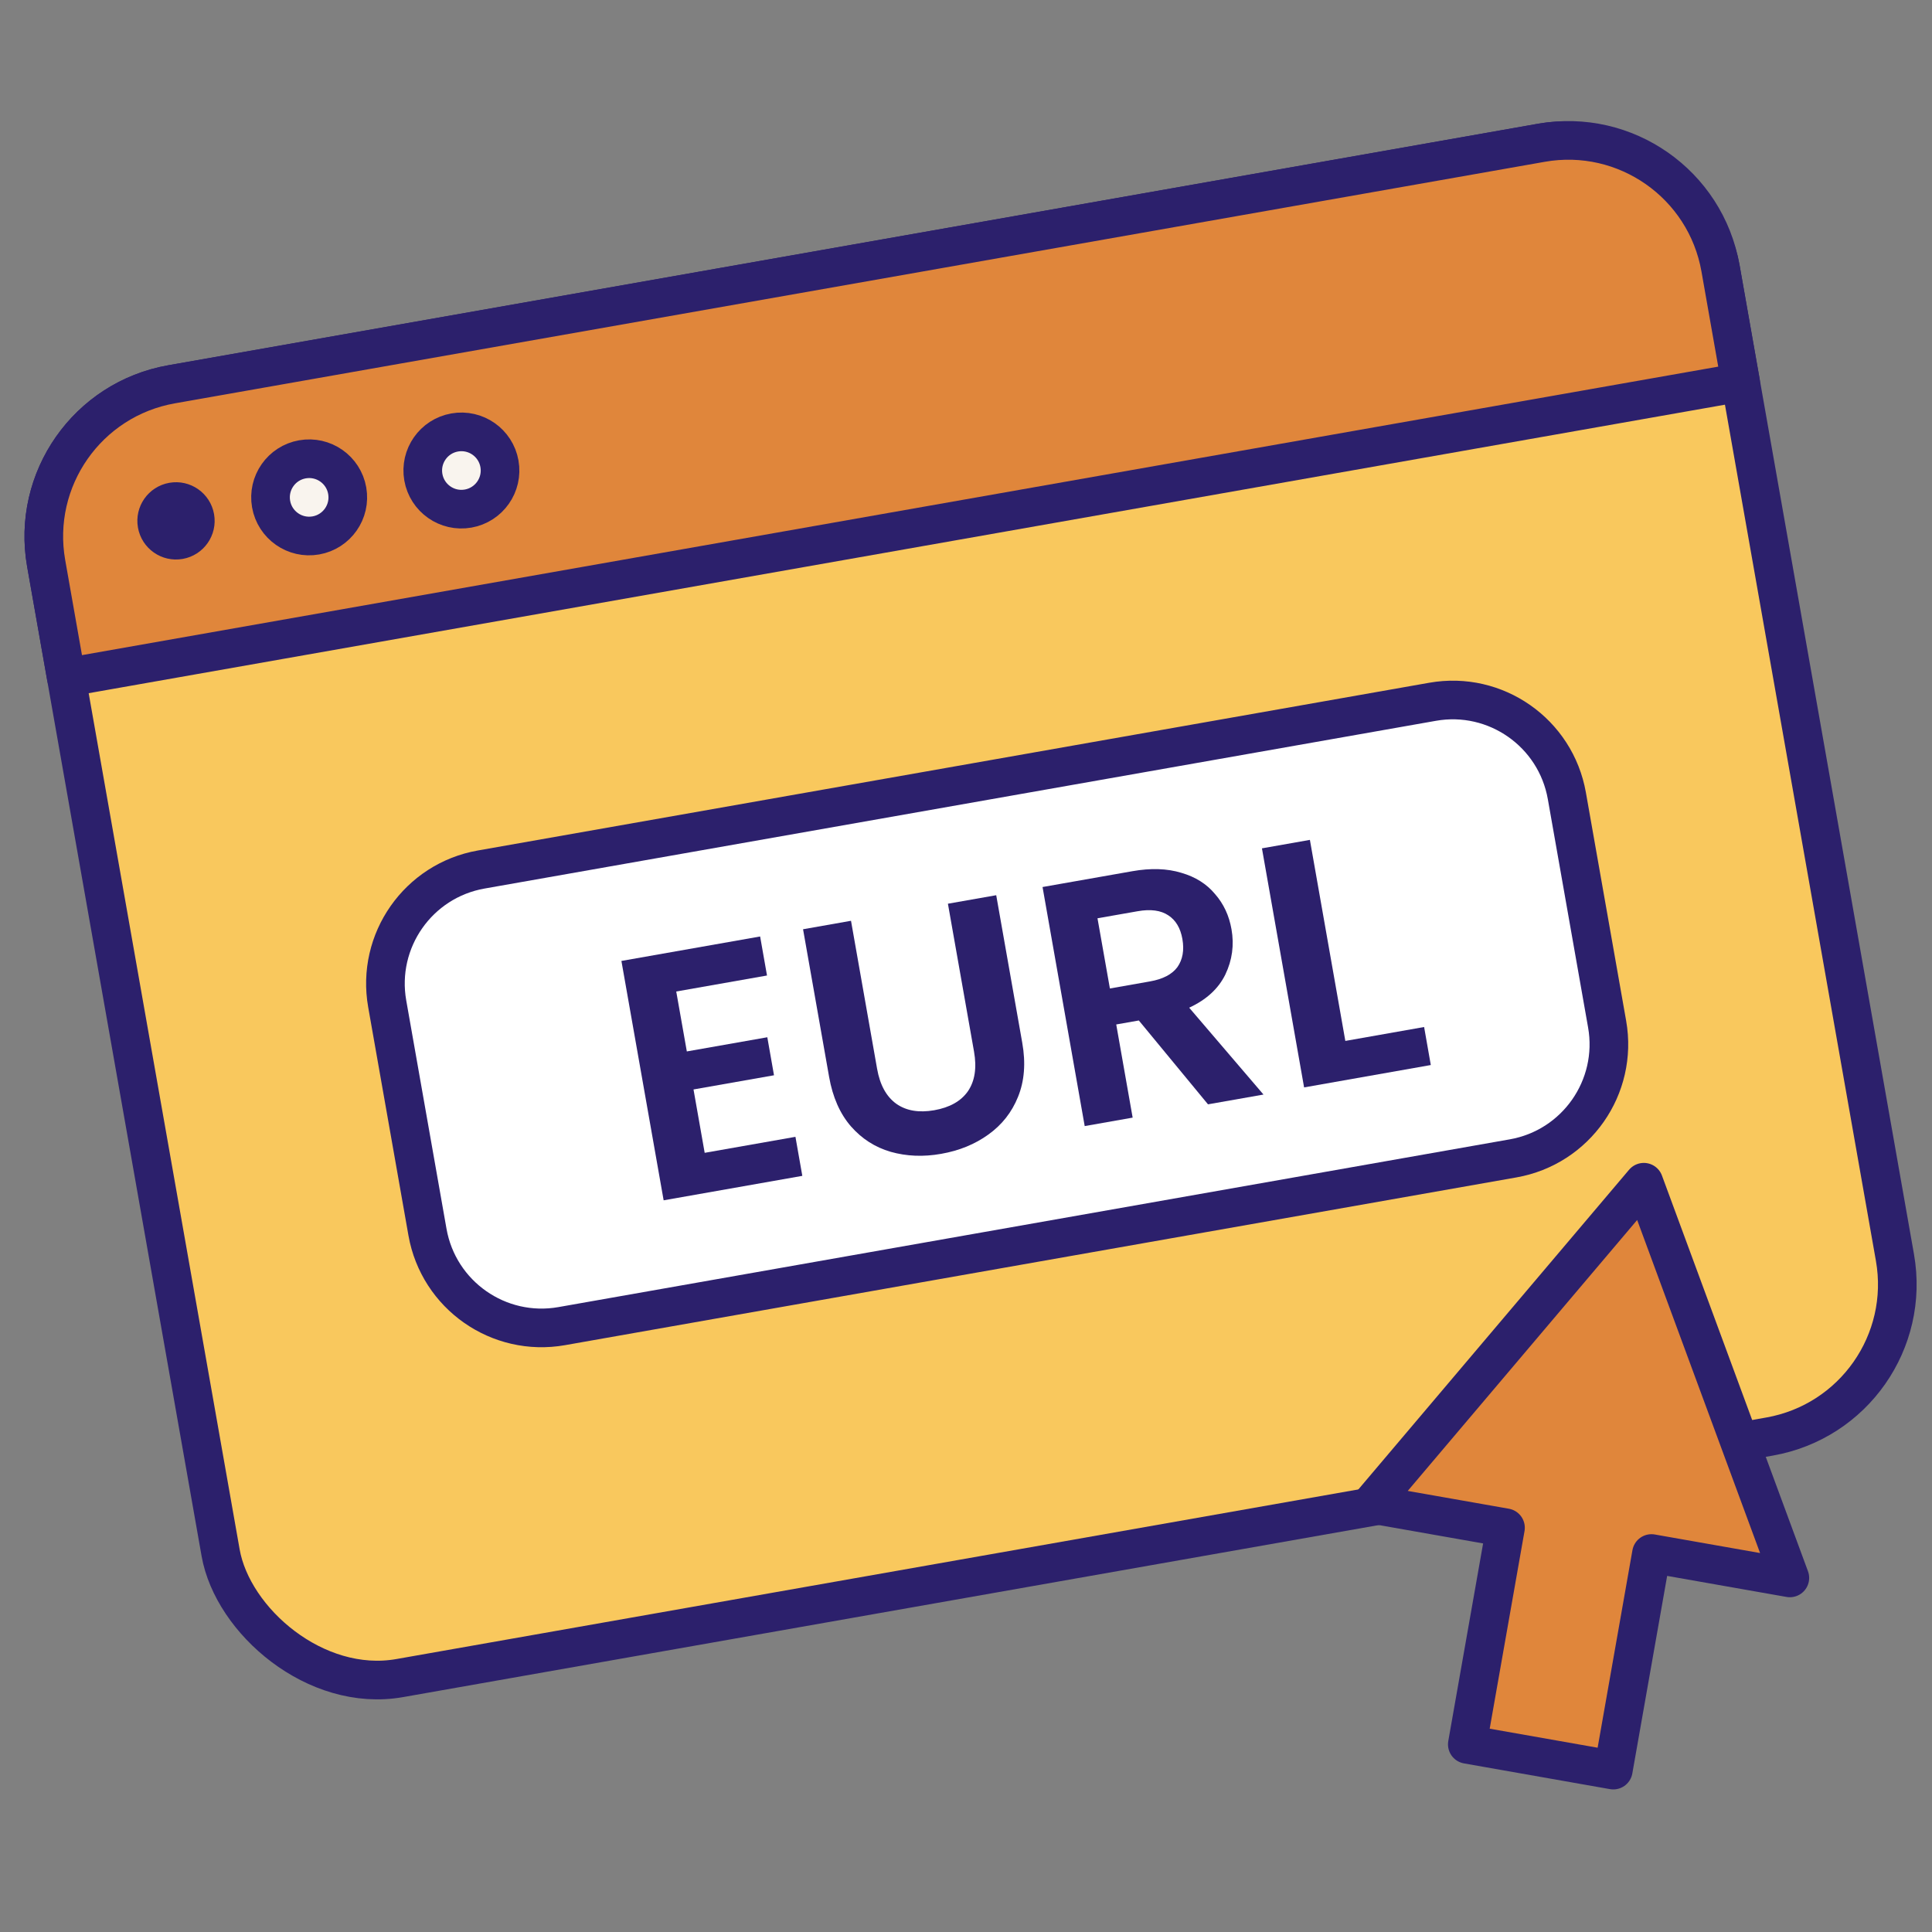
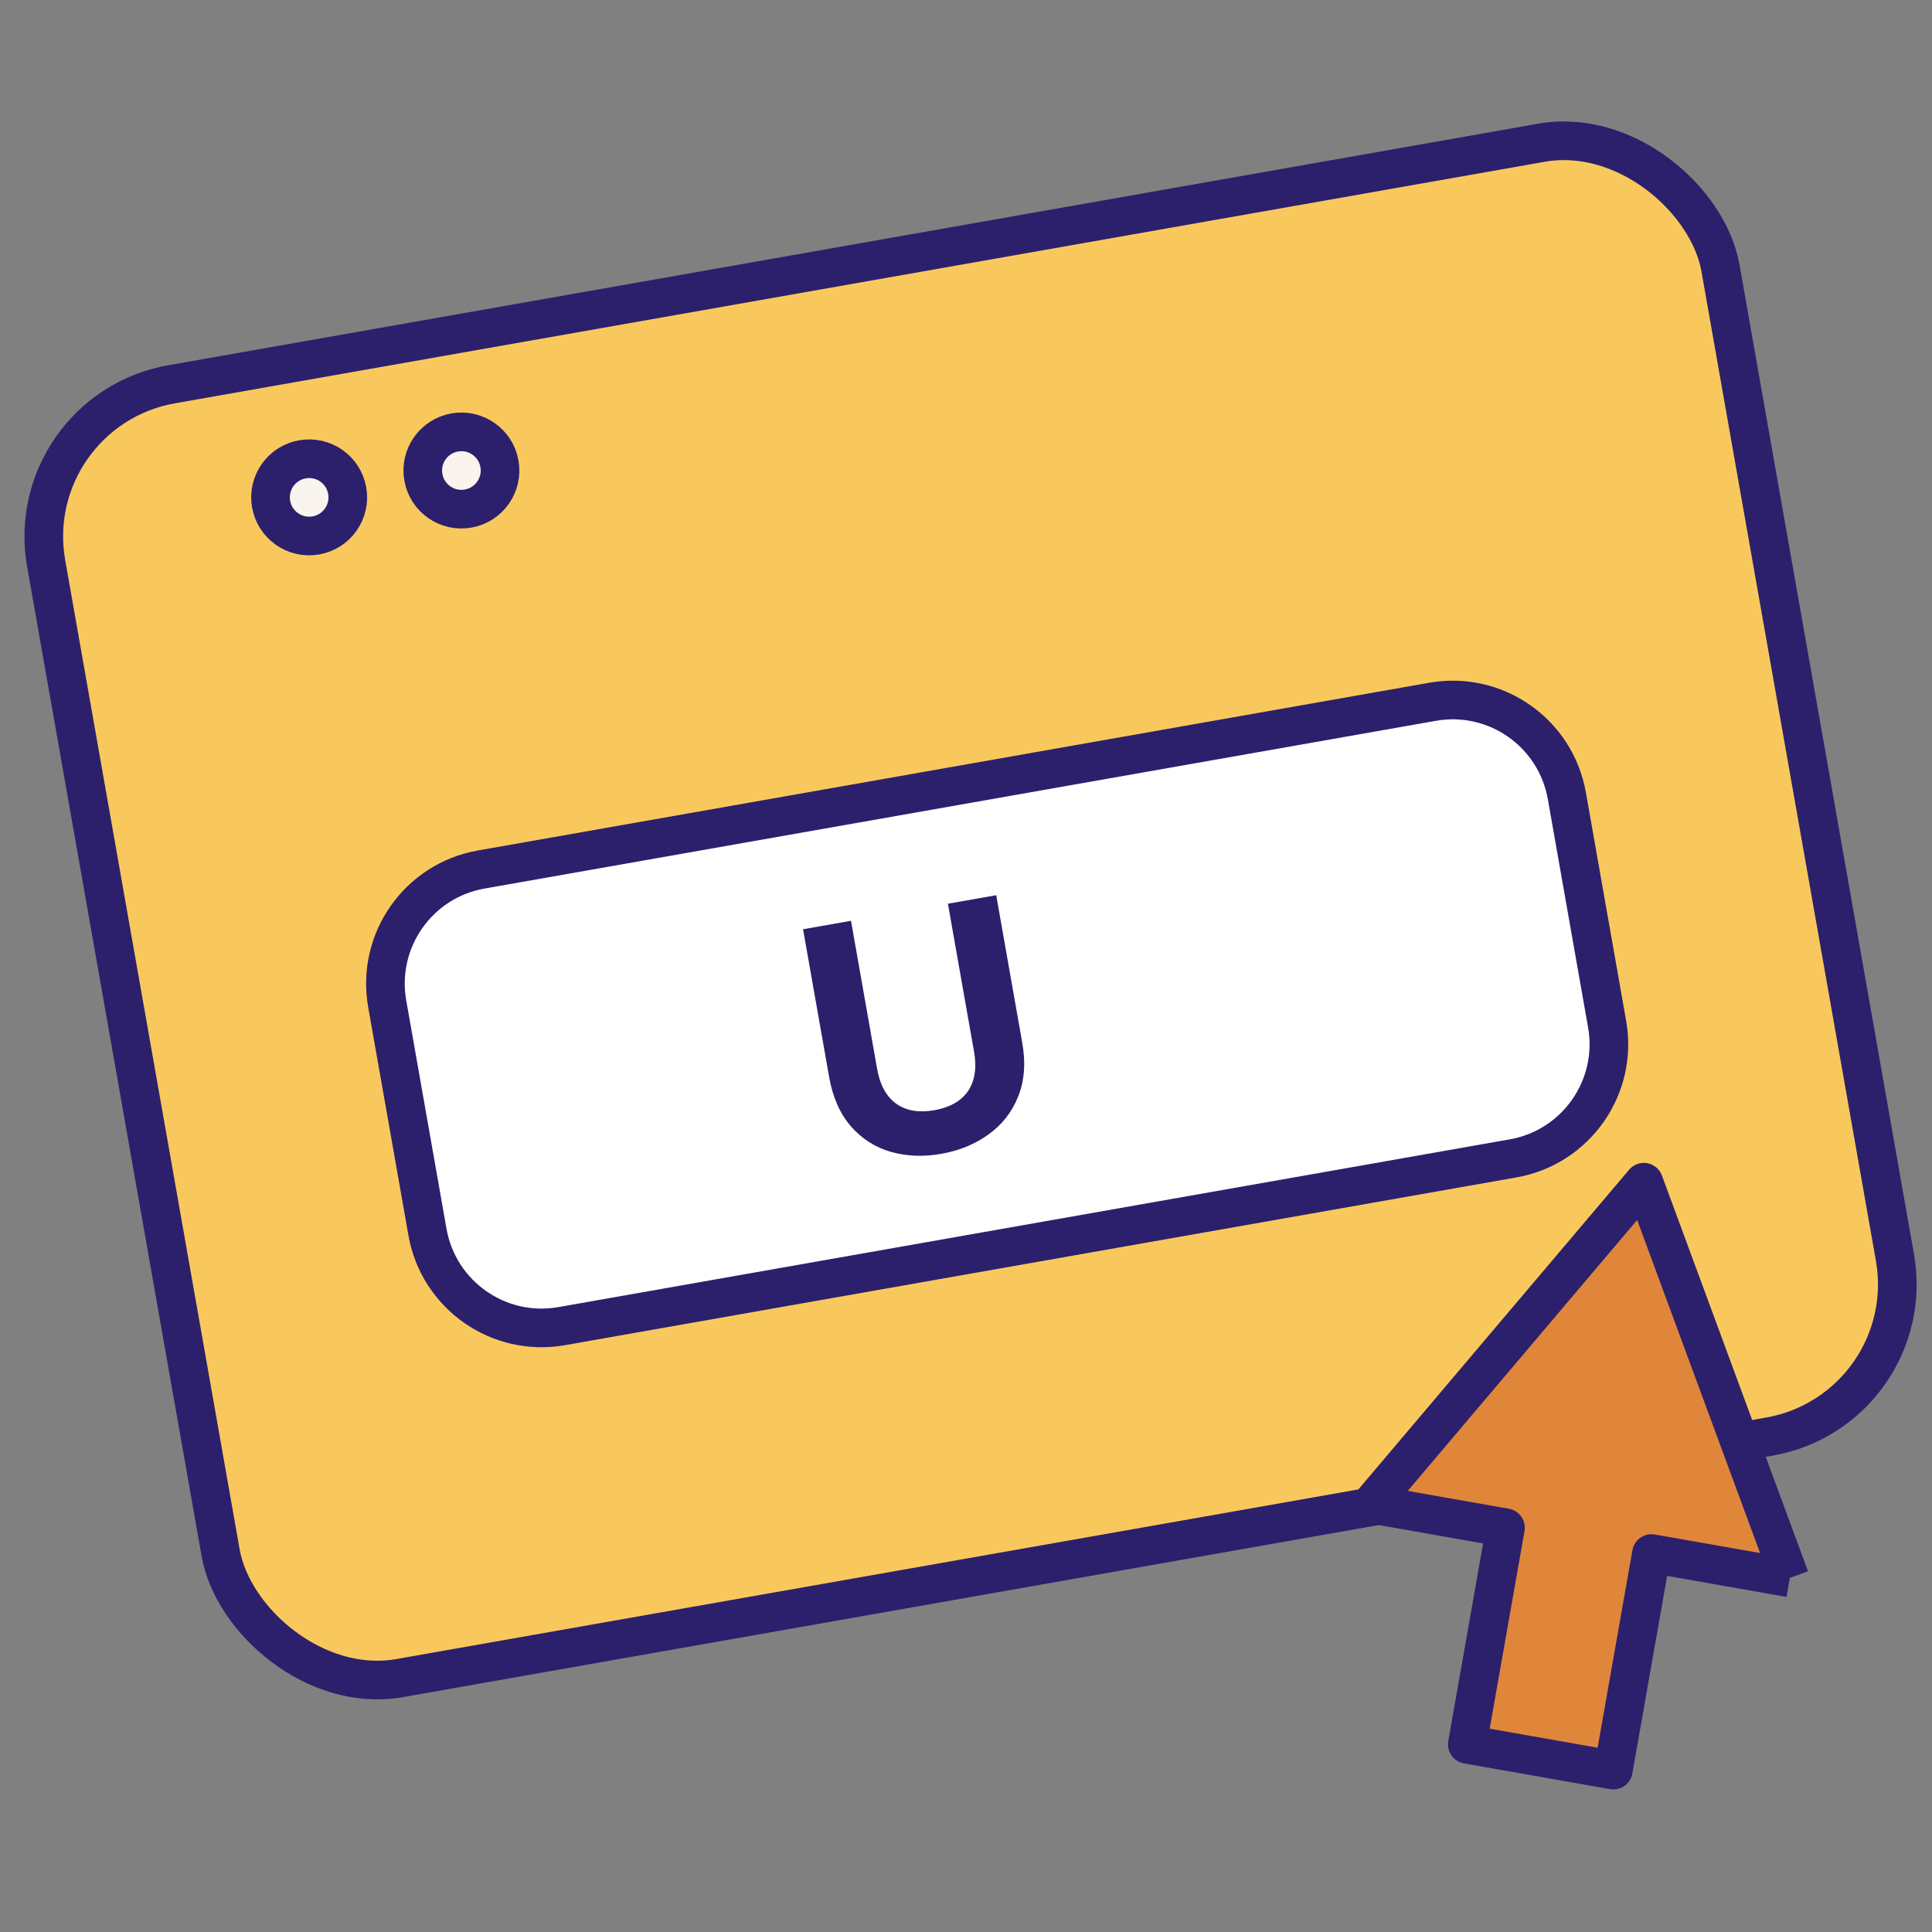
<svg xmlns="http://www.w3.org/2000/svg" width="50" height="50" viewBox="0 0 50 50" fill="none">
  <rect x="0" y="0" width="50" height="50" fill="#808080" stroke="none" />
  <rect x="0.5" y="10.64" width="44" height="34" rx="4" transform="rotate(-10 0.5 10.64)" fill="#F9C85D" stroke="#2C206C" stroke-miterlimit="10" stroke-linecap="round" stroke-linejoin="round" />
-   <path d="M1.195 14.58C0.811 12.404 2.264 10.33 4.439 9.946L39.892 3.695C42.068 3.311 44.142 4.764 44.526 6.939L45.047 9.894L1.716 17.534L1.195 14.58Z" fill="#E0863B" stroke="#2C206C" stroke-miterlimit="10" stroke-linecap="round" stroke-linejoin="round" />
  <circle cx="11.941" cy="12.177" r="1" transform="rotate(-10 11.941 12.177)" fill="#F9F4EE" stroke="#2C206C" />
  <circle cx="8.001" cy="12.872" r="1" transform="rotate(-10 8.001 12.872)" fill="#F9F4EE" stroke="#2C206C" />
-   <circle cx="4.555" cy="13.48" r="1" transform="rotate(-10 4.555 13.48)" fill="#2C206C" />
  <path d="M10.021 25.978C9.733 24.346 10.823 22.79 12.454 22.503L37.075 18.162C38.706 17.874 40.262 18.963 40.55 20.595L41.592 26.504C41.88 28.136 40.79 29.692 39.158 29.979L14.538 34.32C12.906 34.608 11.351 33.519 11.063 31.887L10.021 25.978Z" fill="white" stroke="#2C206C" stroke-linejoin="round" />
-   <path d="M34.817 26.939L36.856 26.579L37.029 27.563L33.75 28.142L32.659 21.955L33.9 21.736L34.817 26.939Z" fill="#2C206C" />
-   <path d="M31.263 28.58L29.473 26.41L28.888 26.513L29.313 28.924L28.072 29.143L26.981 22.956L29.303 22.547C29.782 22.462 30.205 22.476 30.572 22.588C30.938 22.694 31.229 22.877 31.445 23.138C31.667 23.391 31.809 23.695 31.871 24.049C31.943 24.457 31.89 24.847 31.712 25.22C31.533 25.587 31.221 25.873 30.776 26.079L32.699 28.327L31.263 28.58ZM28.724 25.582L29.761 25.399C30.097 25.34 30.334 25.216 30.472 25.027C30.608 24.833 30.651 24.591 30.6 24.301C30.55 24.017 30.428 23.814 30.236 23.689C30.042 23.559 29.777 23.523 29.44 23.583L28.403 23.765L28.724 25.582Z" fill="#2C206C" />
  <path d="M22.024 23.83L22.699 27.659C22.773 28.079 22.939 28.381 23.198 28.567C23.455 28.747 23.781 28.802 24.177 28.733C24.579 28.662 24.87 28.498 25.05 28.241C25.229 27.978 25.282 27.636 25.208 27.217L24.532 23.388L25.782 23.168L26.456 26.988C26.549 27.513 26.512 27.98 26.346 28.387C26.185 28.787 25.929 29.112 25.577 29.363C25.231 29.613 24.825 29.779 24.358 29.861C23.897 29.943 23.461 29.925 23.051 29.809C22.646 29.691 22.303 29.471 22.021 29.149C21.738 28.822 21.55 28.395 21.457 27.869L20.783 24.049L22.024 23.83Z" fill="#2C206C" />
-   <path d="M17.501 25.66L17.775 27.211L19.858 26.844L20.031 27.828L17.948 28.195L18.237 29.835L20.586 29.421L20.764 30.431L17.175 31.064L16.082 24.869L19.672 24.236L19.85 25.246L17.501 25.66Z" fill="#2C206C" />
-   <path fill-rule="evenodd" clip-rule="evenodd" d="M46.321 40.836L42.542 30.596L35.488 38.926L38.962 39.538L37.974 45.144L41.752 45.81L42.74 40.205L46.321 40.836Z" fill="#E0863B" stroke="#2C206C" stroke-linejoin="round" />
+   <path fill-rule="evenodd" clip-rule="evenodd" d="M46.321 40.836L42.542 30.596L35.488 38.926L38.962 39.538L37.974 45.144L41.752 45.81L42.74 40.205L46.321 40.836" fill="#E0863B" stroke="#2C206C" stroke-linejoin="round" />
</svg>